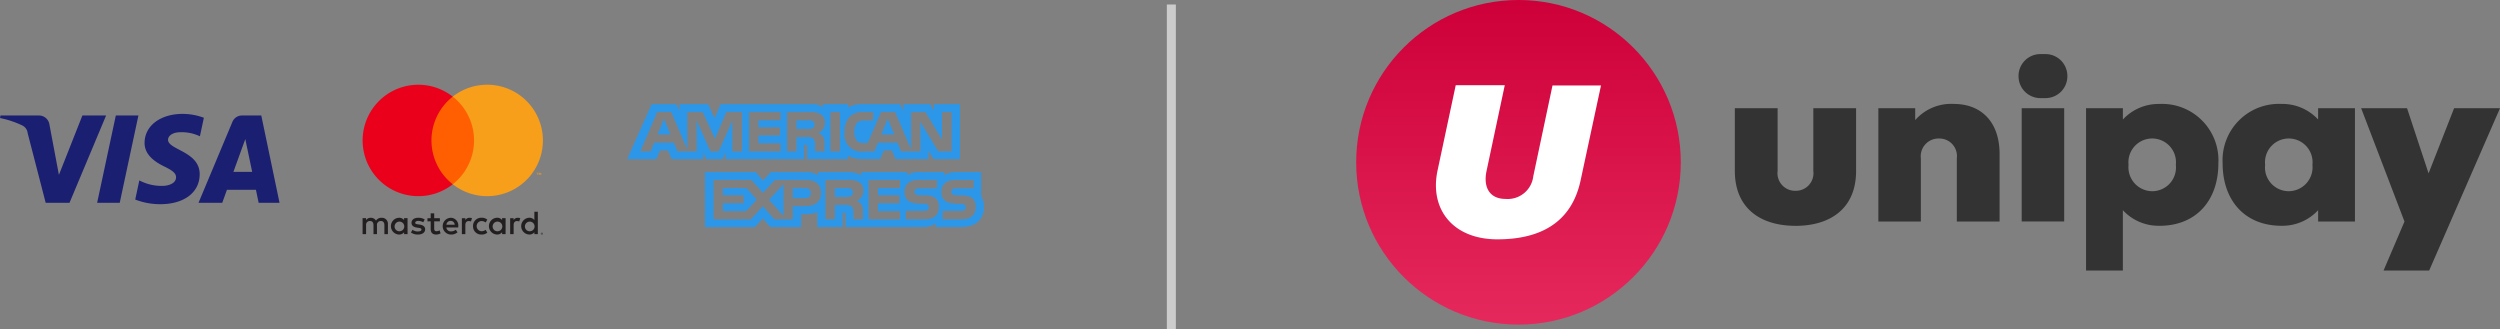
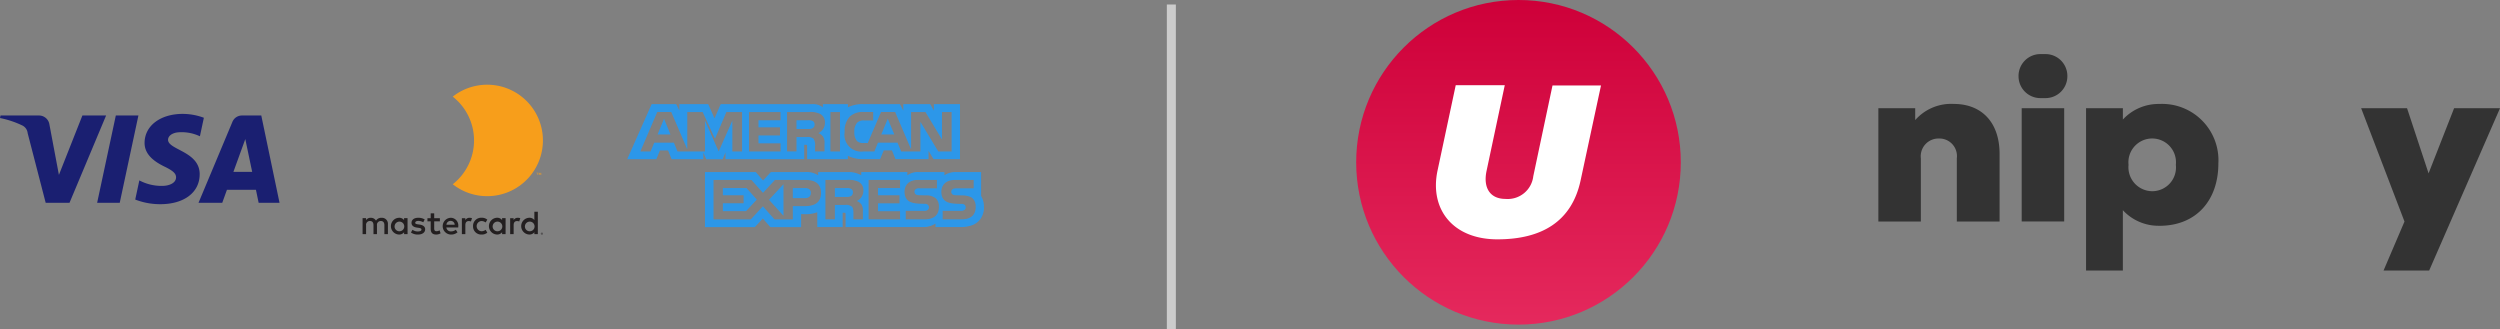
<svg xmlns="http://www.w3.org/2000/svg" width="277.257" height="36.5" viewBox="0 0 277.257 36.5">
  <rect x="0" y="0" width="277.257" height="36.5" fill="#808080" stroke="none" />
  <defs>
    <linearGradient id="linear-gradient" x1="0.5" y1="0.006" x2="0.5" y2="1.006" gradientUnits="objectBoundingBox">
      <stop offset="0" stop-color="#ce0039" />
      <stop offset="1" stop-color="#e5295d" />
    </linearGradient>
  </defs>
  <g id="logos" transform="translate(-6562.595 -850)">
    <g id="unipay_logo_dark" transform="translate(6713 850)">
      <g id="text" transform="translate(41.993 5.998)">
-         <path id="Path_17580" data-name="Path 17580" d="M159.667,48.258a2.633,2.633,0,0,1-2.608-2.922,2.639,2.639,0,1,1,5.247,0A2.656,2.656,0,0,1,159.667,48.258Zm-.786,3.833a5.38,5.38,0,0,0,4.055-1.728v1.256h4.085V39.052h-4.085v1.256a5.38,5.38,0,0,0-4.055-1.728,6.247,6.247,0,0,0-6.535,6.6c0,4.054,2.419,6.913,6.535,6.913Z" transform="translate(-98.248 -33.051)" fill="#333" />
        <path id="Path_17581" data-name="Path 17581" d="M139.9,48.258a2.633,2.633,0,0,0,2.608-2.922,2.639,2.639,0,1,0-5.247,0A2.656,2.656,0,0,0,139.9,48.258Zm.786,3.833a5.38,5.38,0,0,1-4.055-1.728v6.692h-4.083v-18h4.085v1.256a5.38,5.38,0,0,1,4.055-1.728,6.247,6.247,0,0,1,6.535,6.6c0,4.053-2.421,6.912-6.537,6.912Z" transform="translate(-93.598 -33.051)" fill="#333" />
        <path id="Path_17579" data-name="Path 17579" d="M174.907,57.2h5.059l7.855-18h-5.09L179.9,46.423,177.512,39.2h-5.09l4.807,12.567Z" transform="translate(-102.962 -33.196)" fill="#333" />
        <path id="Path_17582" data-name="Path 17582" d="M123.114,49.92h4.713V37.355h-4.713Zm2.641-13.683h-.568a2.424,2.424,0,0,1-2.424-2.424v-.035a2.424,2.424,0,0,1,2.424-2.424h.568a2.424,2.424,0,0,1,2.424,2.424v.035A2.424,2.424,0,0,1,125.755,36.237Z" transform="translate(-91.3 -31.354)" fill="#333" />
        <path id="Path_17583" data-name="Path 17583" d="M102.446,51.62h4.713V44.614a1.969,1.969,0,0,1,2.009-2.2,1.947,1.947,0,0,1,1.979,2.2V51.62h4.744V44.142c0-3.673-2.136-5.561-5.059-5.561a5.3,5.3,0,0,0-4.3,1.791v-1.32h-4.085Z" transform="translate(-86.529 -33.051)" fill="#333" />
-         <path id="Union_2" data-name="Union 2" d="M88.339,52.242c-3.813-.01-6.694-1.907-6.694-6.1V39.2h4.744v6.951a1.952,1.952,0,0,0,1.98,2.206h.06a1.946,1.946,0,0,0,1.92-2.2V39.2h4.744v6.958c0,4.2-2.9,6.088-6.724,6.088Z" transform="translate(-81.645 -33.196)" fill="#333" />
      </g>
      <g id="symbol">
        <circle id="Ellipse_202" data-name="Ellipse 202" cx="18" cy="18" r="18" fill="url(#linear-gradient)" />
        <path id="Path_639" data-name="Path 639" d="M51.251,35.893l-2.13,10.06a2.854,2.854,0,0,1-3.083,2.522c-1.737,0-2.494-1.26-2.1-3.11l2.019-9.5H40.518L38.5,45.336c-.9,4.26,1.682,7.622,6.641,7.622,4.932,0,8.238-1.989,9.219-6.5l2.27-10.565Z" transform="translate(-29.479 -26.415)" fill="#fff" />
      </g>
    </g>
    <path id="Path_21771" data-name="Path 21771" d="M36.4,42.178l-4.059,9.683H29.7l-2-7.728a1.06,1.06,0,0,0-.595-.85,10.481,10.481,0,0,0-2.471-.824l.059-.281h4.263a1.168,1.168,0,0,1,1.156.987l1.055,5.6,2.605-6.591ZM46.779,48.7c.011-2.555-3.533-2.7-3.509-3.839.008-.347.339-.717,1.062-.811a4.73,4.73,0,0,1,2.471.433l.439-2.054A6.753,6.753,0,0,0,44.9,42c-2.477,0-4.219,1.315-4.233,3.2-.016,1.394,1.245,2.172,2.192,2.636.977.474,1.3.779,1.3,1.2-.007.65-.779.937-1.5.949a5.235,5.235,0,0,1-2.573-.61L39.631,51.5a7.615,7.615,0,0,0,2.785.514c2.633,0,4.355-1.3,4.362-3.313m6.54,3.162h2.317L53.61,42.178H51.475a1.14,1.14,0,0,0-1.068.71l-3.759,8.974h2.632l.522-1.446h3.214Zm-2.8-3.433,1.319-3.637L52.6,48.43ZM39.983,42.178l-2.071,9.683H35.406l2.071-9.683Z" transform="translate(6537.962 820.631)" fill="#1a1f71" />
    <g id="Layer_2" data-name="Layer 2" transform="translate(6602.809 859.395)">
      <g id="Layer_1" data-name="Layer 1" transform="translate(0 0)">
        <path id="Path_17549" data-name="Path 17549" d="M392.238,75.7v-1.11a.66.66,0,0,0-.7-.7.686.686,0,0,0-.622.315.651.651,0,0,0-.585-.315.586.586,0,0,0-.518.263V73.93h-.386V75.7h.389v-.982a.414.414,0,0,1,.434-.471c.263,0,.386.167.386.467V75.7h.387v-.982a.418.418,0,0,1,.434-.471c.256,0,.389.167.389.467V75.7ZM398,73.932h-.63v-.537h-.389v.537h-.36v.352h.36v.807c0,.411.159.656.615.656a.906.906,0,0,0,.482-.137l-.111-.33a.712.712,0,0,1-.341.1c-.192,0-.256-.118-.256-.3v-.8H398Zm3.288-.044a.523.523,0,0,0-.467.26v-.215h-.382V75.7h.386V74.71c0-.3.126-.456.378-.456a.628.628,0,0,1,.241.044l.118-.363A.824.824,0,0,0,401.287,73.888Zm-4.971.185a1.325,1.325,0,0,0-.723-.185c-.448,0-.74.215-.74.567,0,.289.215.467.611.523l.181.026c.211.03.312.085.312.185,0,.137-.141.215-.4.215a.945.945,0,0,1-.592-.185l-.175.3a1.278,1.278,0,0,0,.767.23c.511,0,.808-.241.808-.578,0-.312-.234-.474-.619-.53l-.181-.026c-.167-.022-.3-.056-.3-.174s.126-.207.337-.207a1.142,1.142,0,0,1,.552.152Zm10.326-.185a.523.523,0,0,0-.467.26v-.215h-.382V75.7h.386V74.71c0-.3.126-.456.378-.456a.629.629,0,0,1,.241.044l.118-.363A.824.824,0,0,0,406.641,73.888Zm-4.965.93a.9.9,0,0,0,.945.93.928.928,0,0,0,.637-.212l-.185-.312a.779.779,0,0,1-.463.159.568.568,0,0,1,0-1.134.779.779,0,0,1,.463.159l.185-.312a.928.928,0,0,0-.637-.212.9.9,0,0,0-.945.93Zm3.61,0V73.93H404.9v.215a.672.672,0,0,0-.56-.26.931.931,0,0,0,0,1.861.672.672,0,0,0,.56-.26V75.7h.386Zm-1.434,0a.536.536,0,1,1,.537.567A.531.531,0,0,1,403.852,74.818Zm-4.652-.93a.931.931,0,0,0,.026,1.861,1.077,1.077,0,0,0,.727-.249l-.189-.286a.844.844,0,0,1-.518.185.492.492,0,0,1-.53-.434h1.316c0-.048.007-.1.007-.148a.848.848,0,0,0-.841-.93Zm-.007.345a.44.44,0,0,1,.449.43h-.918a.456.456,0,0,1,.471-.43Zm9.669.585v-1.6h-.386v.927a.672.672,0,0,0-.56-.26.931.931,0,0,0,0,1.861.672.672,0,0,0,.56-.26V75.7h.386Zm.451.722a.113.113,0,0,1,.044.009.116.116,0,0,1,.036.024.112.112,0,0,1,.024.036.11.11,0,0,1,0,.087.113.113,0,0,1-.024.036.118.118,0,0,1-.036.024.111.111,0,0,1-.044.009.115.115,0,0,1-.107-.069.111.111,0,0,1,0-.087.113.113,0,0,1,.061-.06.117.117,0,0,1,.047-.009Zm0,.2a.084.084,0,0,0,.034-.007.09.09,0,0,0,.027-.019.088.088,0,0,0-.027-.143.085.085,0,0,0-.034-.007.087.087,0,1,0,0,.175Zm.007-.141a.047.047,0,0,1,.031.009.03.03,0,0,1,.011.024.028.028,0,0,1-.009.021.042.042,0,0,1-.024.01l.034.039h-.027l-.032-.039h-.01V75.7h-.022v-.1Zm-.026.019v.028h.026a.025.025,0,0,0,.014,0,.013.013,0,0,0,0-.021.025.025,0,0,0-.014,0Zm-1.864-.8a.536.536,0,1,1,.537.567A.531.531,0,0,1,407.429,74.818Zm-13.018,0V73.93h-.386v.215a.672.672,0,0,0-.557-.258.931.931,0,0,0,0,1.861.672.672,0,0,0,.56-.26V75.7h.386Zm-1.434,0a.536.536,0,1,1,.537.567A.531.531,0,0,1,392.976,74.818Z" transform="translate(-389.43 -59.131)" fill="#231f20" />
        <g id="_Group_" data-name="&lt;Group&gt;">
-           <rect id="Rectangle_2097" data-name="Rectangle 2097" width="5.407" height="9.717" transform="translate(7.294 1.32)" fill="#ff5f00" />
-           <path id="_Path_" data-name="&lt;Path&gt;" d="M90.494,47.654a6.169,6.169,0,0,1,2.36-4.858,6.179,6.179,0,1,0,0,9.717A6.169,6.169,0,0,1,90.494,47.654Z" transform="translate(-82.856 -41.473)" fill="#eb001b" />
          <path id="Path_17550" data-name="Path 17550" d="M219.969,47.626a6.18,6.18,0,0,1-10,4.858,6.179,6.179,0,0,0,0-9.717,6.179,6.179,0,0,1,10,4.859Z" transform="translate(-199.972 -41.445)" fill="#f79e1b" />
          <path id="Path_17551" data-name="Path 17551" d="M328.137,165.864v-.2h.081v-.04h-.2v.041h.081v.2Zm.4,0v-.24h-.053l-.072.172-.072-.172h-.063v.24h.036v-.18l.067.156h.046l.067-.156v.182Z" transform="translate(-308.734 -155.856)" fill="#f79e1b" />
        </g>
      </g>
    </g>
    <g id="Amex_Logo" data-name="Amex Logo" transform="translate(6632.152 861.552)">
      <g id="Amex_Logo-2" data-name="Amex Logo" transform="translate(0 0)">
        <g id="Group_177" data-name="Group 177" transform="translate(0.337 0.388)">
-           <path id="Path_1068" data-name="Path 1068" d="M0,0H5.559l.253.148L6.027,0H29.672V4.467h-14.6V3.573h-.57v.894H11.851v-1l-1.9.3v.708H6.029l-.259-.219-.279.219H0Z" transform="translate(8.934 7.977)" fill="none" />
          <path id="Path_1067" data-name="Path 1067" d="M2.452,0H5l.888,2.523L5.734,0H8.666l.687,1.318L9.908,0H29.995l.325.435V0h3.087l.286.392L33.75,0h2.622V5.424H33.565l-.519-.714-.095.714H29.617l-.569-.776h-.99l-.292.776H24.46L24.1,5.243,24,5.424H19.638V3.981h-.4l-.068,1.443H10.619V4.907H7.987v.517H4.546l-.285-.766H3.267L2.7,5.424H0Z" fill="none" />
        </g>
-         <path id="Path_1063" data-name="Path 1063" d="M13.3,24.533l-.715-1.744-.711,1.744m17.187-.694a.969.969,0,0,1-.517.09h-1.27v-.971h1.287a1.073,1.073,0,0,1,.5.079.4.4,0,0,1,.219.387.45.45,0,0,1-.215.416Zm9.061.694L37.4,22.79l-.72,1.744ZM21.238,26.421H20.163l0-3.428-1.516,3.426h-.918l-1.52-3.426v3.428H14.079l-.4-.976H11.5l-.406.976H9.96l1.872-4.374h1.554l1.778,4.141v-4.14H16.87l1.368,2.967L19.5,22.048h1.741v4.374Zm4.271,0H22.014V22.048h3.492v.911H23.06v.784h2.388v.9H23.06v.874h2.447Zm4.922-3.2a1.232,1.232,0,0,1-.737,1.166,1.212,1.212,0,0,1,.517.368,1.258,1.258,0,0,1,.173.8v.859H29.333l0-.552a1.313,1.313,0,0,0-.165-.852,1.022,1.022,0,0,0-.762-.187H27.277v1.591H26.231V22.048h2.4a2.463,2.463,0,0,1,1.266.209,1.02,1.02,0,0,1,.532.968Zm1.673,3.2H31.038V22.048H32.1Zm12.376,0H43l-1.981-3.283v3.283H38.887l-.407-.976H36.309l-.395.976h-1.22a1.853,1.853,0,0,1-2.075-2.154,2.327,2.327,0,0,1,.564-1.711,2.122,2.122,0,0,1,1.587-.51h1.012v.937h-.99a1.007,1.007,0,0,0-.8.259,1.444,1.444,0,0,0-.3.991,1.517,1.517,0,0,0,.287,1.027,1.008,1.008,0,0,0,.729.225h.47l1.472-3.438h1.566l1.769,4.136V22.048h1.592l1.836,3.046V22.048H44.48v4.373ZM9.947,27.28h1.786l.4-.971h.9l.4.971h3.515v-.743l.314.746h1.825l.314-.757v.751h8.736l0-1.595h.169c.119,0,.15.015.15.21v1.384h4.518V26.9a3.579,3.579,0,0,0,1.677.372h1.9l.407-.971h.9l.4.971h3.663v-.923l.555.923h2.935v-6.1h-2.9v.72l-.407-.72H39.122v.72l-.375-.72H34.72a3.615,3.615,0,0,0-1.745.357v-.357H30.2v.357a1.722,1.722,0,0,0-1.181-.357H18.868l-.681,1.576-.7-1.576h-3.2v.72l-.352-.72H11.213L8.5,27.28Z" transform="translate(-8.5 -21.175)" fill="#2c97e9" />
+         <path id="Path_1063" data-name="Path 1063" d="M13.3,24.533l-.715-1.744-.711,1.744m17.187-.694a.969.969,0,0,1-.517.09h-1.27v-.971h1.287a1.073,1.073,0,0,1,.5.079.4.4,0,0,1,.219.387.45.45,0,0,1-.215.416Zm9.061.694L37.4,22.79l-.72,1.744ZM21.238,26.421H20.163l0-3.428-1.516,3.426l-1.52-3.426v3.428H14.079l-.4-.976H11.5l-.406.976H9.96l1.872-4.374h1.554l1.778,4.141v-4.14H16.87l1.368,2.967L19.5,22.048h1.741v4.374Zm4.271,0H22.014V22.048h3.492v.911H23.06v.784h2.388v.9H23.06v.874h2.447Zm4.922-3.2a1.232,1.232,0,0,1-.737,1.166,1.212,1.212,0,0,1,.517.368,1.258,1.258,0,0,1,.173.8v.859H29.333l0-.552a1.313,1.313,0,0,0-.165-.852,1.022,1.022,0,0,0-.762-.187H27.277v1.591H26.231V22.048h2.4a2.463,2.463,0,0,1,1.266.209,1.02,1.02,0,0,1,.532.968Zm1.673,3.2H31.038V22.048H32.1Zm12.376,0H43l-1.981-3.283v3.283H38.887l-.407-.976H36.309l-.395.976h-1.22a1.853,1.853,0,0,1-2.075-2.154,2.327,2.327,0,0,1,.564-1.711,2.122,2.122,0,0,1,1.587-.51h1.012v.937h-.99a1.007,1.007,0,0,0-.8.259,1.444,1.444,0,0,0-.3.991,1.517,1.517,0,0,0,.287,1.027,1.008,1.008,0,0,0,.729.225h.47l1.472-3.438h1.566l1.769,4.136V22.048h1.592l1.836,3.046V22.048H44.48v4.373ZM9.947,27.28h1.786l.4-.971h.9l.4.971h3.515v-.743l.314.746h1.825l.314-.757v.751h8.736l0-1.595h.169c.119,0,.15.015.15.21v1.384h4.518V26.9a3.579,3.579,0,0,0,1.677.372h1.9l.407-.971h.9l.4.971h3.663v-.923l.555.923h2.935v-6.1h-2.9v.72l-.407-.72H39.122v.72l-.375-.72H34.72a3.615,3.615,0,0,0-1.745.357v-.357H30.2v.357a1.722,1.722,0,0,0-1.181-.357H18.868l-.681,1.576-.7-1.576h-3.2v.72l-.352-.72H11.213L8.5,27.28Z" transform="translate(-8.5 -21.175)" fill="#2c97e9" />
        <path id="Path_1064" data-name="Path 1064" d="M24.6,32.984l1.144,1.276L24.55,35.542H21.979v-.87h2.3v-.893h-2.3v-.8Zm6.5,0H29.735V34.1h1.351c.4,0,.651-.2.651-.578S31.477,32.984,31.1,32.984Zm-2.4,3.072v-3.5l-1.605,1.726Zm22.234-.982a2.165,2.165,0,0,1-.375,1.316,1.919,1.919,0,0,1-.759.637v0a2.278,2.278,0,0,1-.323.124,3.736,3.736,0,0,1-1.138.158H45.559v-.39a2.436,2.436,0,0,1-1.426.39H35.588V35.9c0-.173-.018-.181-.19-.181h-.136v1.591H32.45V35.662a3.551,3.551,0,0,1-1.456.215h-.338v1.436H27.249l-.836-.949-.889.949h-5.53V31.208h5.635l.808.934.863-.934h3.772a2.385,2.385,0,0,1,1.473.357v-.357h3.371a2.719,2.719,0,0,1,1.41.357v-.357H42.44v.357a1.981,1.981,0,0,1,1.249-.357H46.55v.357a2.177,2.177,0,0,1,1.308-.357h2.762v2.655a2.2,2.2,0,0,1,.306,1.211ZM32.861,33.52c0-1.211-.932-1.441-1.762-1.441H27.759l-1.331,1.434-1.286-1.434h-4.2v4.376H25.08l1.338-1.449,1.287,1.449h2.032V34.987h1.3C31.954,34.987,32.861,34.735,32.861,33.52Zm3.959.9a1.226,1.226,0,0,0,.742-1.164,1.024,1.024,0,0,0-.537-.971,2.588,2.588,0,0,0-1.258-.206H33.352v4.375H34.4v-1.6H35.52a1.014,1.014,0,0,1,.767.194c.194.2.169.593.169.856v.547h1.051v-.867a1.276,1.276,0,0,0-.173-.8,1.136,1.136,0,0,0-.513-.367Zm4.81-2.342h-3.49v4.375H41.63v-.908l-2.448,0v-.871H41.57v-.892H39.182v-.8H41.63Zm4.305,2.995a1.217,1.217,0,0,0-.313-.927,1.687,1.687,0,0,0-1.194-.352l-.563-.015a1.2,1.2,0,0,1-.407-.05.366.366,0,0,1-.075-.641.707.707,0,0,1,.419-.079H45.72v-.931H43.628c-1.1,0-1.5.669-1.5,1.3,0,1.385,1.224,1.321,2.2,1.351a.55.55,0,0,1,.375.1.375.375,0,0,1,.128.289.388.388,0,0,1-.124.285.614.614,0,0,1-.427.108H42.26v.943H44.3c1.051,0,1.638-.44,1.638-1.381ZM49.793,35.895Zm.221-.821a1.283,1.283,0,0,0-.235-.836l-.012-.015c-.01-.014-.023-.026-.034-.039a.32.32,0,0,0-.036-.036.926.926,0,0,0-.309-.2,2.476,2.476,0,0,0-.88-.15l-.563-.015a1.2,1.2,0,0,1-.407-.05.335.335,0,0,1-.225-.325.345.345,0,0,1,.113-.278.33.33,0,0,1,.044-.036.416.416,0,0,1,.158-.061l.022-.005a1.612,1.612,0,0,1,.244-.013h1.9v-.931H47.71c-1.1,0-1.5.669-1.5,1.3,0,1,.642,1.246,1.37,1.316h0c.069.007.138.012.209.016h0l.2.01H48l.188.006.225.007a.575.575,0,0,1,.34.075l.029.02c.008.008.016.018.024.025a.339.339,0,0,1,.089.158.4.4,0,0,1,.015.1.388.388,0,0,1-.124.285l-.031.022a.659.659,0,0,1-.392.086H46.355v.943h2.026a2.018,2.018,0,0,0,.215-.008l.05,0c.062-.005.122-.012.181-.021l.025,0a1.6,1.6,0,0,0,.7-.274l.01-.007a1.044,1.044,0,0,0,.225-.23,1.407,1.407,0,0,0,.227-.833ZM36.189,33.063a1.03,1.03,0,0,0-.5-.079H34.4v.982h1.27a1,1,0,0,0,.516-.09.472.472,0,0,0,.217-.42A.417.417,0,0,0,36.189,33.063Z" transform="translate(-11.368 -23.678)" fill="#2c97e9" />
      </g>
    </g>
    <line id="Line_2" data-name="Line 2" y2="36" transform="translate(6692.5 850.5)" fill="none" stroke="#ccc" stroke-width="1" />
  </g>
</svg>